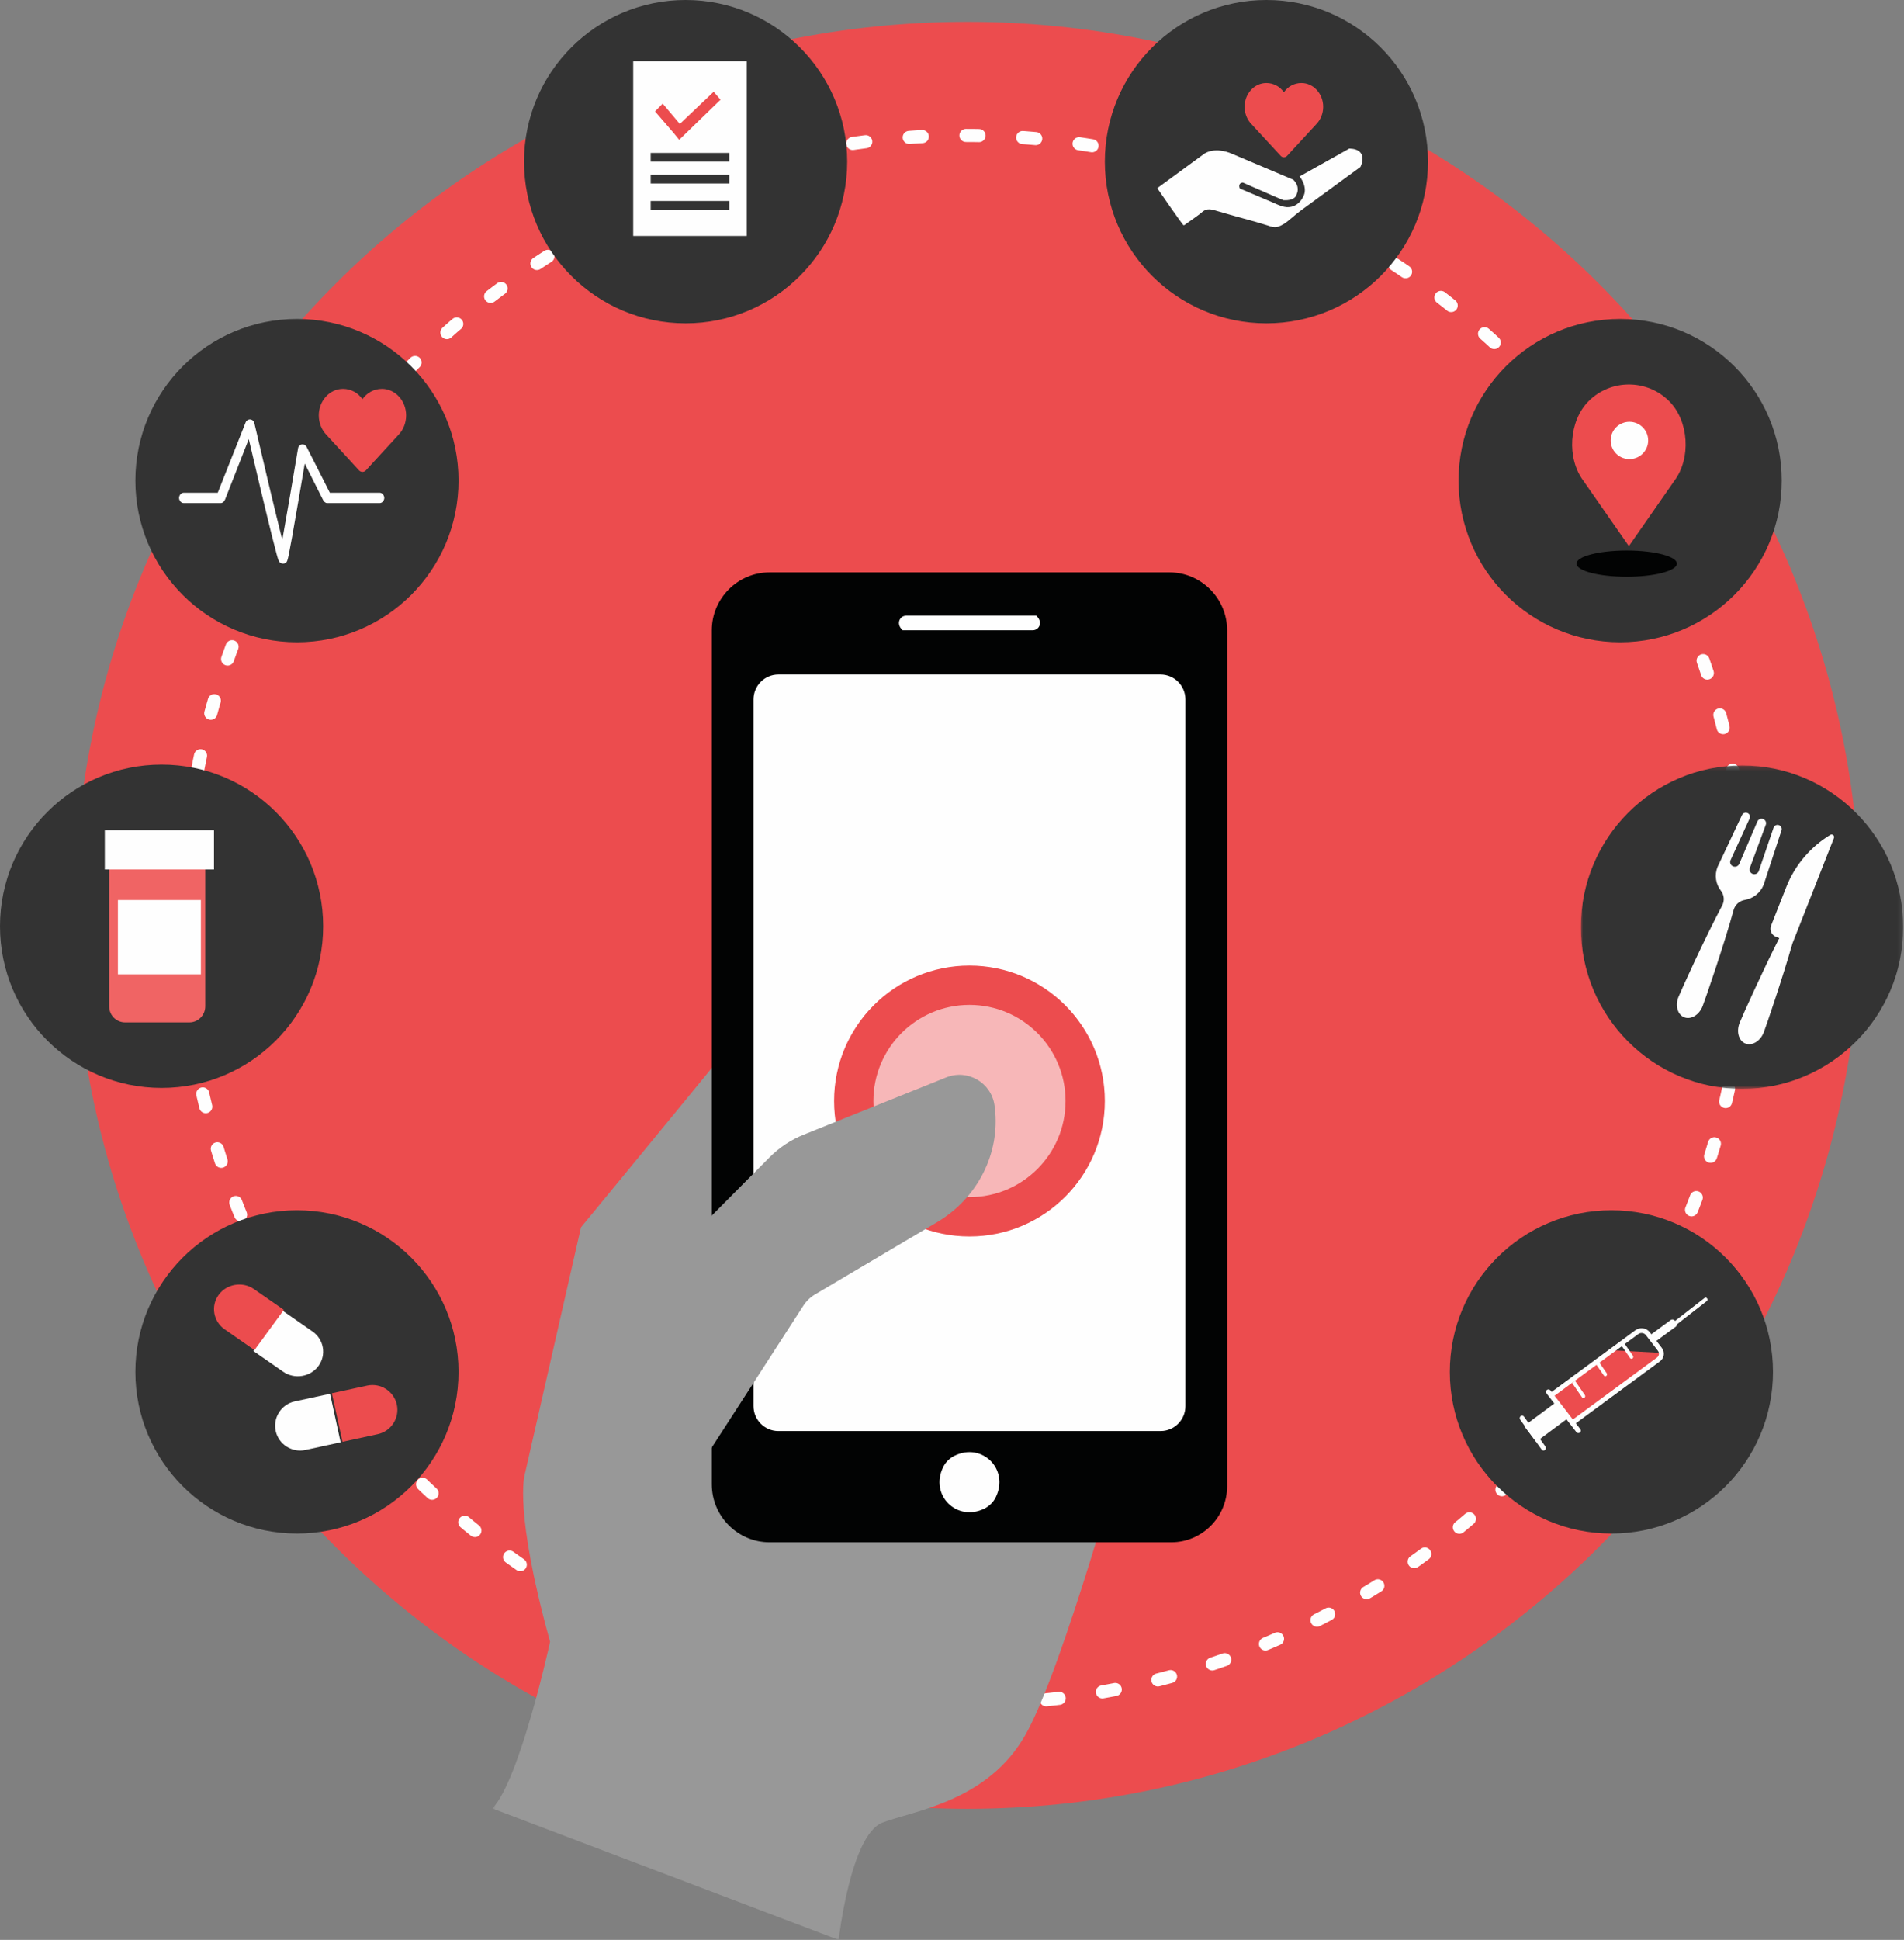
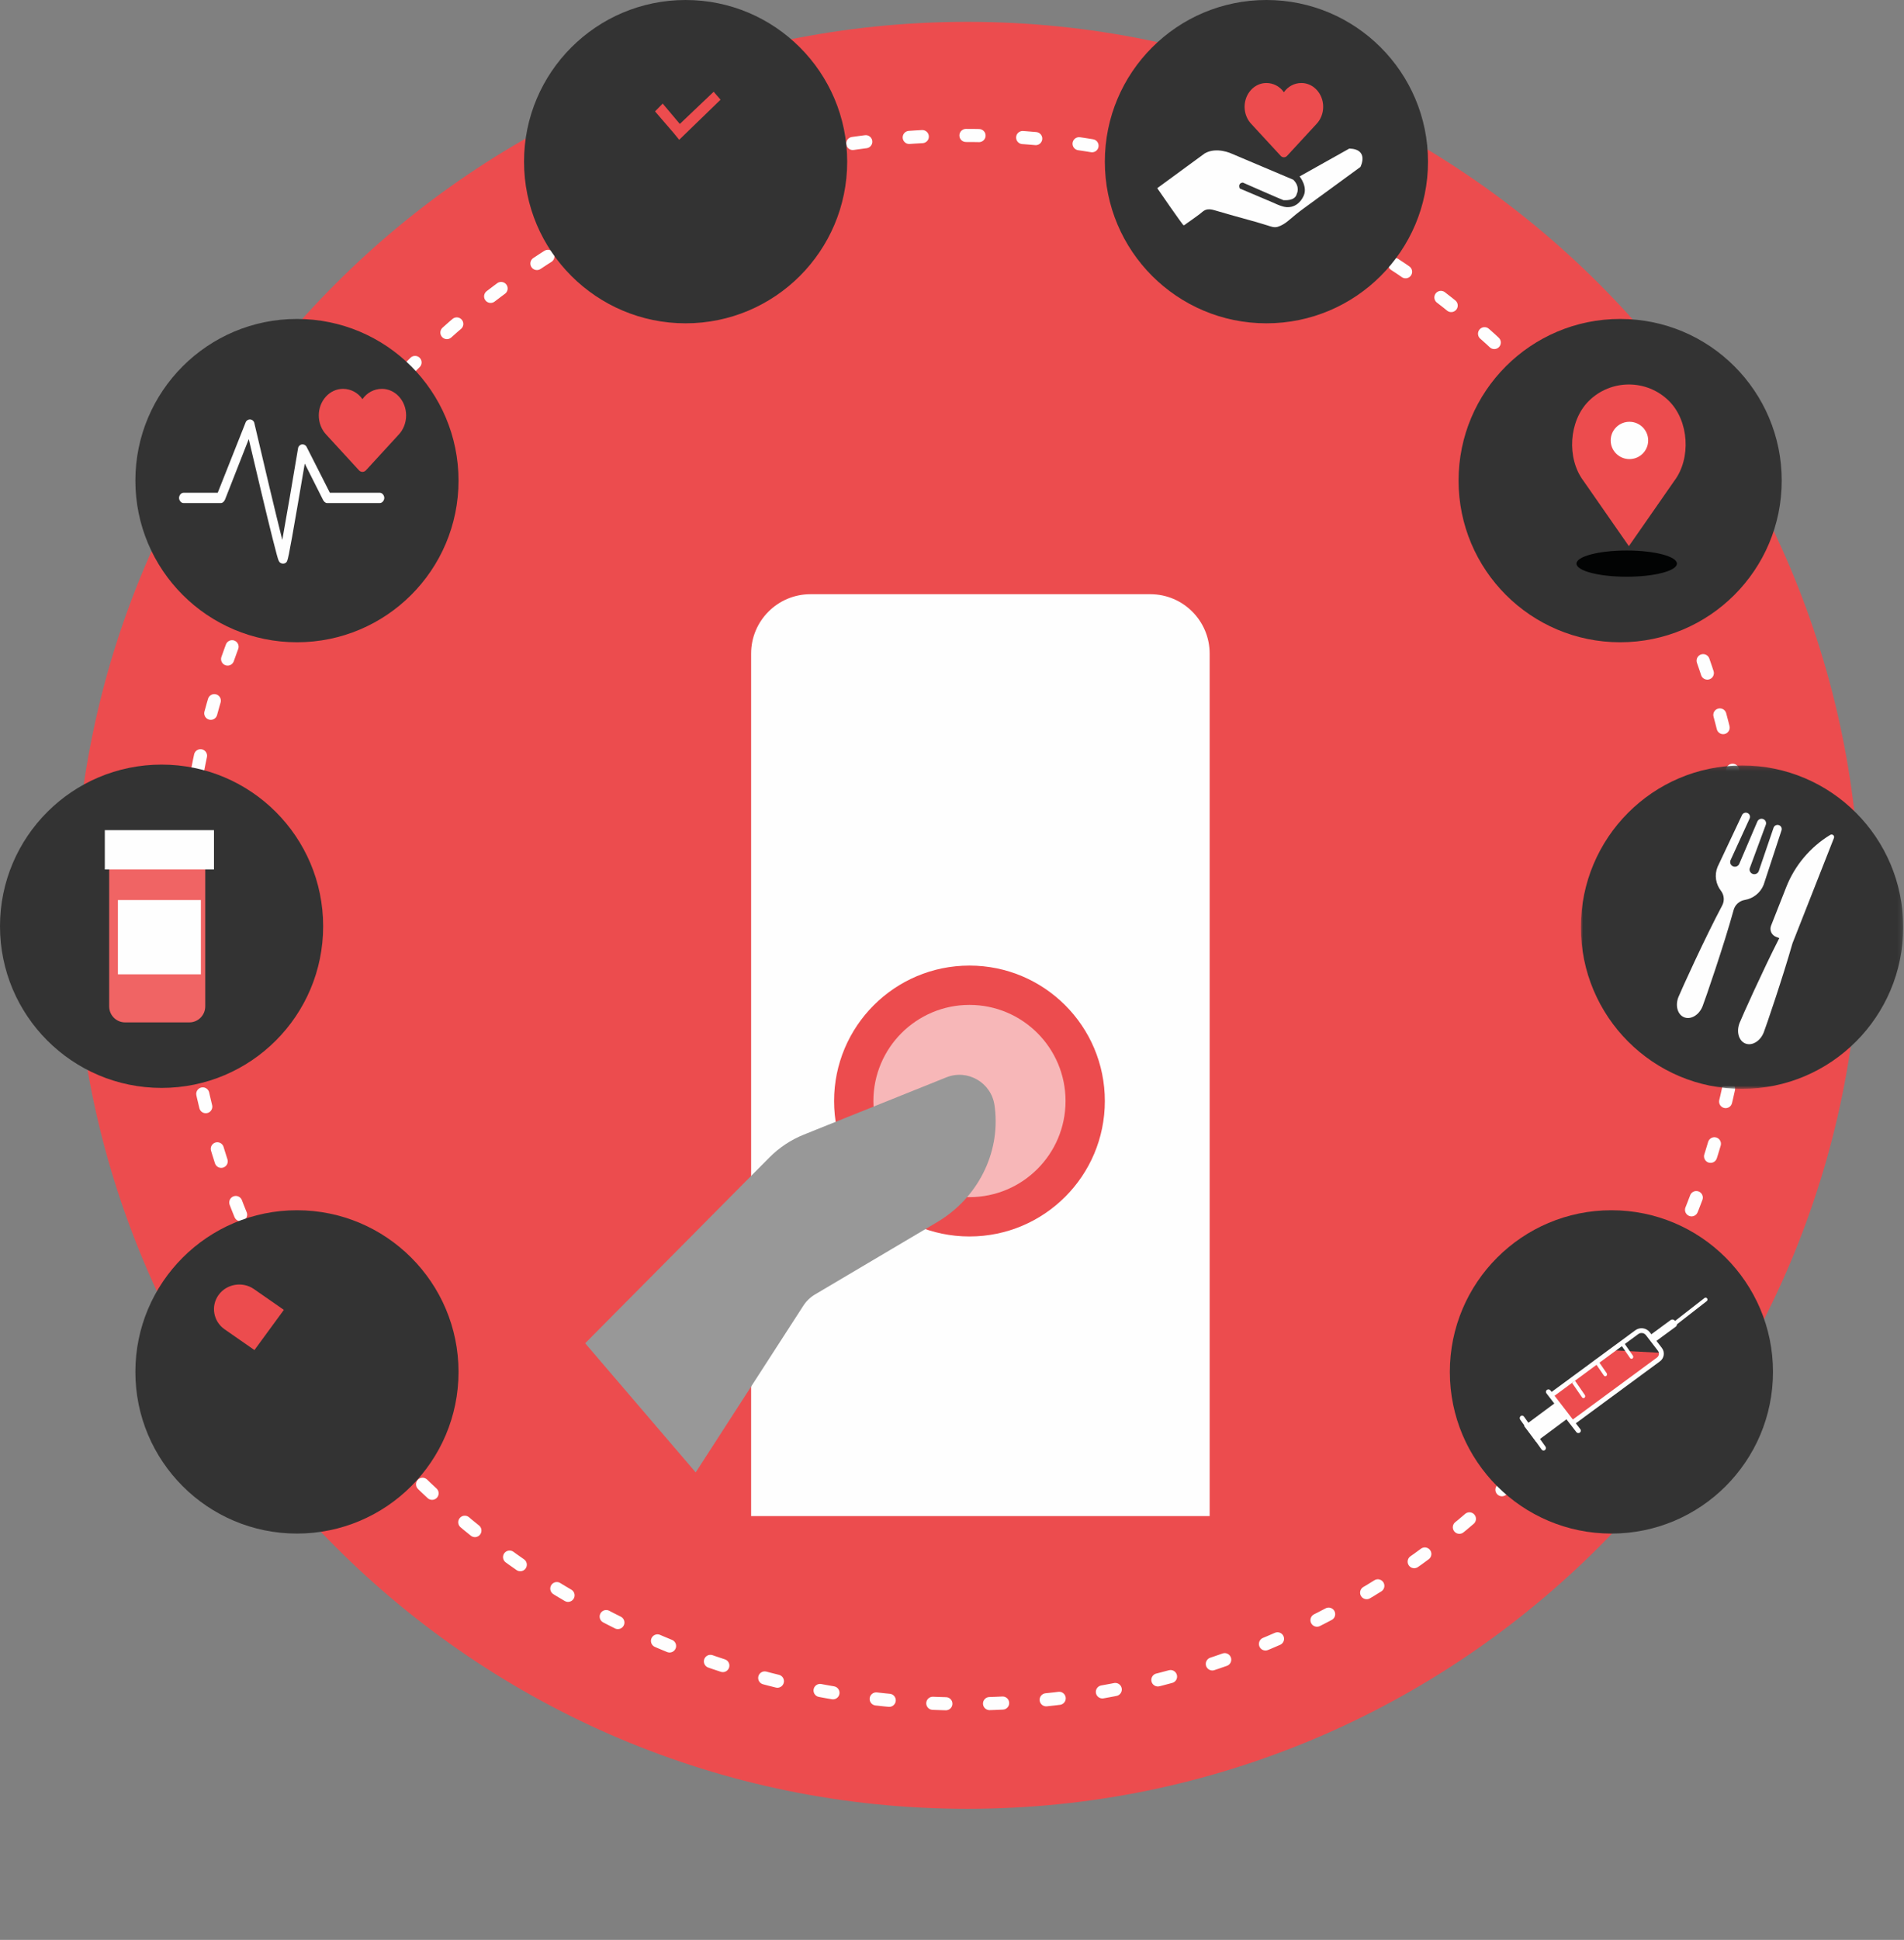
<svg xmlns="http://www.w3.org/2000/svg" xmlns:xlink="http://www.w3.org/1999/xlink" width="436" height="444" viewBox="0 0 436 444">
  <rect x="0" y="0" width="436" height="444" fill="#808080" stroke="none" />
  <defs>
    <path id="zcf0ul5a7a" d="M0.751 0.689L145.975 0.689 145.975 228 0.751 228z" />
    <path id="3096qn9n2c" d="M0.005 0.192L73.826 0.192 73.826 74.223 0.005 74.223z" />
    <path id="1jpogfwn6e" d="M0 444L436 444 436 0 0 0z" />
  </defs>
  <g fill="none" fill-rule="evenodd">
    <g>
      <g transform="translate(-202 -698) translate(202 698)">
        <path fill="#EC4C4E" d="M426 209.5C426 322.443 334.443 414 221.5 414S17 322.443 17 209.5 108.557 5 221.5 5 426 96.557 426 209.5" />
        <path stroke="#FEFEFE" stroke-dasharray="3 10" stroke-linecap="round" stroke-linejoin="round" stroke-width="3" d="M400 210.5c0 99.136-80.141 179.5-179 179.5S42 309.636 42 210.5C42 111.365 122.141 31 221 31s179 80.365 179 179.5z" />
        <g transform="translate(112 216)">
          <mask id="fkbs0543bb" fill="#fff">
            <use xlink:href="#zcf0ul5a7a" />
          </mask>
-           <path fill="#989898" d="M73.141.69c1.012-.136-52.096 64.206-52.096 64.206L8.148 121.544s-2.53 8.198 5.816 38.222c0 0-6.892 31.59-13.213 38.15L80.05 228s2.7-24.078 10.034-26.853c7.334-2.776 24.103-4.795 32.79-20.185 8.685-15.391 23.1-68.1 23.1-68.1S72.13.825 73.141.69" mask="url(#fkbs0543bb)" />
        </g>
        <path fill="#FEFEFE" d="M277 347H172V149.594c0-7.507 6.085-13.594 13.59-13.594h77.819c7.506 0 13.591 6.087 13.591 13.594V347z" />
-         <path fill="#020303" d="M265.752 327.539h-87.504c-3.149 0-5.7-2.559-5.7-5.716V160.097c0-3.156 2.551-5.716 5.7-5.716h87.504c3.149 0 5.7 2.56 5.7 5.716v161.726c0 3.157-2.551 5.716-5.7 5.716m-40.274 17.72c-6.363 3.203-12.658-3.09-9.493-9.485.544-1.099 1.448-2.01 2.542-2.558 6.36-3.19 12.65 3.082 9.49 9.482-.542 1.1-1.446 2.01-2.539 2.561m-17.964-204.342h29.765c1.673 1.47.657 3.334-.793 3.334h-29.79c-1.637-1.49-.625-3.334.818-3.334M267.786 131h-91.57c-7.27 0-13.216 5.963-13.216 13.251v195.492c0 7.291 5.95 13.257 13.22 13.257h92c7.029 0 12.78-5.767 12.78-12.815V144.25c0-7.288-5.947-13.251-13.214-13.251" />
        <path fill="#EC4C4E" d="M253 252c0 17.121-13.878 31-31 31-17.12 0-31-13.879-31-31 0-17.12 13.88-31 31-31 17.122 0 31 13.88 31 31" />
        <path fill="#F7B7B8" d="M244 252c0 12.15-9.85 22-22 22s-22-9.85-22-22 9.85-22 22-22 22 9.85 22 22" />
        <path fill="#333" d="M105 314c0 20.435-16.566 37-37 37s-37-16.565-37-37 16.566-37 37-37 37 16.565 37 37M406 314c0 20.435-16.566 37-37 37s-37-16.565-37-37 16.566-37 37-37 37 16.565 37 37M74 212c0 20.435-16.566 37-37 37S0 232.435 0 212s16.566-37 37-37 37 16.565 37 37M105 110c0 20.435-16.566 37-37 37s-37-16.565-37-37 16.566-37 37-37 37 16.565 37 37M194 37c0 20.435-16.566 37-37 37s-37-16.565-37-37 16.566-37 37-37 37 16.565 37 37M327 37c0 20.435-16.566 37-37 37s-37-16.565-37-37 16.566-37 37-37 37 16.565 37 37M408 110c0 20.435-16.566 37-37 37s-37-16.565-37-37 16.566-37 37-37 37 16.565 37 37" />
        <g transform="translate(362 175)">
          <mask id="0vb1nrxmkd" fill="#fff">
            <use xlink:href="#3096qn9n2c" />
          </mask>
          <path fill="#333" d="M73.826 37.207c0 20.444-16.526 37.016-36.91 37.016C16.53 74.223.004 57.651.004 37.207.005 16.764 16.53.192 36.915.192c20.385 0 36.911 16.572 36.911 37.015" mask="url(#0vb1nrxmkd)" />
        </g>
        <path fill="#F06464" d="M43.36 234H28.64c-2.01 0-3.64-1.638-3.64-3.658V198h22v32.342c0 2.02-1.63 3.658-3.64 3.658" />
        <mask id="wkmk1m2vif" fill="#fff">
          <use xlink:href="#1jpogfwn6e" />
        </mask>
        <path fill="#FEFEFE" d="M24 199L49 199 49 190 24 190zM27 223L46 223 46 206 27 206zM64.804 129c-.096 0-.192-.013-.285-.04-.635-.181-.756-.623-1.16-2.085-.223-.817-.533-2.008-.918-3.542-.647-2.573-1.519-6.152-2.591-10.638-1.1-4.598-2.19-9.227-2.886-12.198l-5.43 13.834c-.158.396-.541.81-.968.81h-8.527c-.574 0-1.039-.608-1.039-1.182 0-.573.465-1.182 1.04-1.182h7.82l6.394-16.116c.168-.422.588-.692 1.045-.658.453.033.832.356.935.797 2.012 8.636 4.856 20.635 6.41 26.775.944-5.199 2.5-14.34 3.614-21.004.073-.443.424-.788.868-.855.443-.068.882.165 1.085.566l5.326 10.495H86.96c.574 0 1.039.609 1.039 1.182 0 .574-.465 1.183-1.04 1.183H74.899c-.391 0-.75-.375-.927-.724l-4.185-8.315c-.405 2.406-.997 5.863-1.597 9.345-2.213 12.857-2.312 12.937-2.642 13.266-.198.198-.469.286-.743.286" mask="url(#wkmk1m2vif)" />
        <path fill="#EC4C4E" d="M83 108c-.299 0-.59-.125-.797-.355l-7.44-8.105C73.644 98.392 73 96.77 73 95.085 73 91.73 75.484 89 78.537 89c1.85 0 3.463.92 4.463 2.362 1-1.442 2.614-2.361 4.463-2.361C90.516 89 93 91.73 93 95.085c0 1.679-.638 3.297-1.752 4.443l-7.446 8.113c-.118.133-.27.237-.446.298-.117.042-.236.061-.355.061" mask="url(#wkmk1m2vif)" />
-         <path fill="#FEFEFE" d="M67.492 320.753c-3.066.665-5.029 3.711-4.362 6.768.667 3.057 3.722 5.014 6.787 4.35L78 330.116 75.575 319l-8.083 1.753z" mask="url(#wkmk1m2vif)" />
-         <path fill="#EC4C4E" d="M90.87 321.48c-.667-3.058-3.722-5.015-6.787-4.35L76 318.884 78.425 330l8.083-1.754c3.066-.664 5.029-3.71 4.362-6.767" mask="url(#wkmk1m2vif)" />
-         <path fill="#FEFEFE" d="M64.842 313.955c2.595 1.805 6.234 1.211 8.086-1.317 1.851-2.53 1.244-6.076-1.351-7.88L64.734 300 58 309.197l6.842 4.758z" mask="url(#wkmk1m2vif)" />
        <path fill="#EC4C4E" d="M50.072 296.362c-1.852 2.53-1.243 6.075 1.352 7.88L58.266 309 65 299.802l-6.842-4.757c-2.595-1.805-6.234-1.212-8.086 1.317" mask="url(#wkmk1m2vif)" />
-         <path fill="#FEFEFE" d="M145 54L171 54 171 14 145 14z" mask="url(#wkmk1m2vif)" />
+         <path fill="#FEFEFE" d="M145 54z" mask="url(#wkmk1m2vif)" />
        <path fill="#333" d="M149 37L167 37 167 35 149 35zM149 42L167 42 167 40 149 40zM149 48L167 48 167 46 149 46z" mask="url(#wkmk1m2vif)" />
        <path fill="#EC4C4E" d="M163.422 21L155.675 28.367 151.751 23.709 150 25.496 154.306 30.494 154.305 30.495 155.525 32 165 22.816zM294 36c-.269 0-.532-.113-.717-.317l-6.695-7.254c-1.01-1.026-1.588-2.477-1.588-3.985 0-3.003 2.235-5.444 4.983-5.444 1.665 0 3.117.823 4.018 2.113.9-1.29 2.352-2.113 4.016-2.113 2.748 0 4.983 2.442 4.983 5.444 0 1.502-.575 2.95-1.577 3.976l-6.7 7.258c-.107.12-.244.212-.403.268-.104.036-.213.054-.32.054" mask="url(#wkmk1m2vif)" />
        <path fill="#FEFEFE" d="M265 43.071s5.815 8.463 6.037 8.493c.163.022.497-.288.619-.369.44-.296.87-.605 1.3-.914.594-.426 1.184-.857 1.773-1.29.428-.315.79-.735 1.294-.93.676-.26 1.343-.157 2.019.038.41.12.821.237 1.233.356l3.12.899c1.747.503 3.508.961 5.256 1.459.884.252 1.763.519 2.64.796.767.245 1.466.54 2.286.306.843-.24 1.753-.816 2.4-1.368 1.209-1.03 2.265-1.903 3.543-2.834l6.24-4.557 5.122-3.742c.546-.398 1.091-.797 1.638-1.194 0 0 2.115-4.052-2.533-4.22l-11.388 6.379s2.078 2.523.768 4.743c0 0-1.065 2.365-3.58 2.294 0 0-.843.115-3.146-.993L283.9 43.14s-.555-1.216.706-1.35c0 0 9.221 4.052 9.3 4.025.08-.027 2.633.316 3.054-1.452 0 0 .851-1.598-.817-3.229l-14.093-5.963s-3.437-1.64-6.168-.067L265 43.07zM372.5 108c-3.59 0-6.5-2.91-6.5-6.5s2.91-6.5 6.5-6.5 6.5 2.91 6.5 6.5-2.91 6.5-6.5 6.5z" mask="url(#wkmk1m2vif)" />
        <path fill="#020303" d="M384 129c0 1.657-5.149 3-11.5 3-6.352 0-11.5-1.343-11.5-3s5.148-3 11.5-3c6.351 0 11.5 1.343 11.5 3" mask="url(#wkmk1m2vif)" />
        <path fill="#EC4C4E" d="M373.126 105.077c-2.37 0-4.29-1.911-4.29-4.27 0-2.358 1.92-4.269 4.29-4.269s4.292 1.911 4.292 4.269c0 2.359-1.921 4.27-4.292 4.27m9.067-13.29c-5.077-5.05-13.309-5.05-18.385 0-4.575 4.552-5.09 13.12-1.207 18.27L373 125l10.4-14.943c3.882-5.15 3.366-13.718-1.207-18.27" mask="url(#wkmk1m2vif)" />
        <path fill="#989898" d="M134 307.443l42.213-42.549c2.23-2.247 4.9-4.016 7.842-5.199l32.626-13.104c4.894-1.966 10.312 1.18 11.054 6.383.03.2.056.405.081.612 1.263 10.504-4.065 20.718-13.2 26.125l-27.982 16.561c-1.077.64-1.992 1.518-2.67 2.568L159.307 337" mask="url(#wkmk1m2vif)" />
        <path fill="#FEFEFE" d="M410.47 215.891l9.49-24.097c.09-.232.023-.497-.168-.658-.193-.16-.466-.181-.68-.05-4.581 2.786-8.12 6.986-10.08 11.962l-3.472 8.815c-.398 1.011.102 2.152 1.117 2.548l.767.3c-3.816 7.475-8.595 18.148-9.096 19.42-.79 2.005-.19 4.114 1.338 4.71 1.529.597 3.407-.543 4.197-2.548.501-1.273 4.282-12.336 6.587-20.402M399.538 205.977c1.89-.32 3.569-1.579 4.32-3.465l4.095-12.47c.156-.476-.09-.99-.563-1.173-.511-.196-1.086.068-1.26.58l-3.4 9.958c-.218.55-.847.819-1.405.604-.558-.216-.832-.836-.614-1.384l3.644-9.86c.192-.52-.072-1.097-.596-1.3-.525-.202-1.118.045-1.336.555l-4.135 9.67c-.22.548-.849.82-1.406.604-.558-.215-.833-.835-.614-1.385l4.383-9.577c.226-.493-.014-1.071-.525-1.268-.472-.184-1.007.028-1.221.481l-5.608 11.887c-.752 1.886-.389 3.932.776 5.433.758.977.87 2.299.29 3.387-3.912 7.319-9.473 19.584-10.016 20.945-.787 1.977-.19 4.056 1.335 4.645 1.524.588 3.398-.536 4.186-2.513.542-1.362 4.933-14.08 7.119-22.064.324-1.186 1.32-2.081 2.55-2.29" mask="url(#wkmk1m2vif)" />
        <path fill="#EC4C4E" d="M359.62 326L355 319.587 368.362 309 380 309.616 379.555 311.705z" mask="url(#wkmk1m2vif)" />
        <path fill="#FEFEFE" d="M360.525 326l19.578-14.41c.991-.729 1.192-2.11.447-3.08l-2.754-3.587c-.784-1.02-2.27-1.226-3.313-.459L355 318.804m.672.876l19.484-14.34c.548-.403 1.333-.295 1.744.241l2.755 3.588c.372.485.271 1.18-.225 1.545l-19.577 14.41" mask="url(#wkmk1m2vif)" />
        <path fill="#FEFEFE" d="M378 305.485l4.567-3.354c.295-.217.718-.159.94.13l.36.467c.22.288.16.701-.134.918L379.166 307" mask="url(#wkmk1m2vif)" />
        <path fill="#FEFEFE" d="M381.172 304.2l9.14-7.11c.19-.148.46-.109.602.087.143.195.103.476-.085.623l-9.14 7.111c-.19.147-.461.108-.603-.088-.142-.196-.104-.476.086-.623M371.648 307l2.271 3.293c.134.194.098.474-.08.619-.179.145-.434.107-.568-.087L371 307.531M365.648 311l2.271 3.293c.134.194.098.473-.08.619-.179.145-.434.107-.568-.087L365 311.53M360.648 316l2.271 3.293c.134.194.098.473-.08.619-.179.145-.434.107-.568-.088L360 316.531M355.026 318.22l6.86 8.89c.189.244.138.596-.113.779-.251.184-.61.135-.8-.11l-6.86-8.89c-.187-.244-.137-.594.114-.778.25-.184.611-.134.8.11M348.982 324.228l4.91 6.855c.18.252.13.613-.11.802-.239.19-.583.138-.764-.113l-4.91-6.855c-.18-.252-.13-.613.11-.803.24-.189.583-.138.764.114" mask="url(#wkmk1m2vif)" />
        <path fill="#FEFEFE" d="M349 326.369L356.235 321 359 324.632 351.765 330z" mask="url(#wkmk1m2vif)" />
      </g>
    </g>
  </g>
</svg>